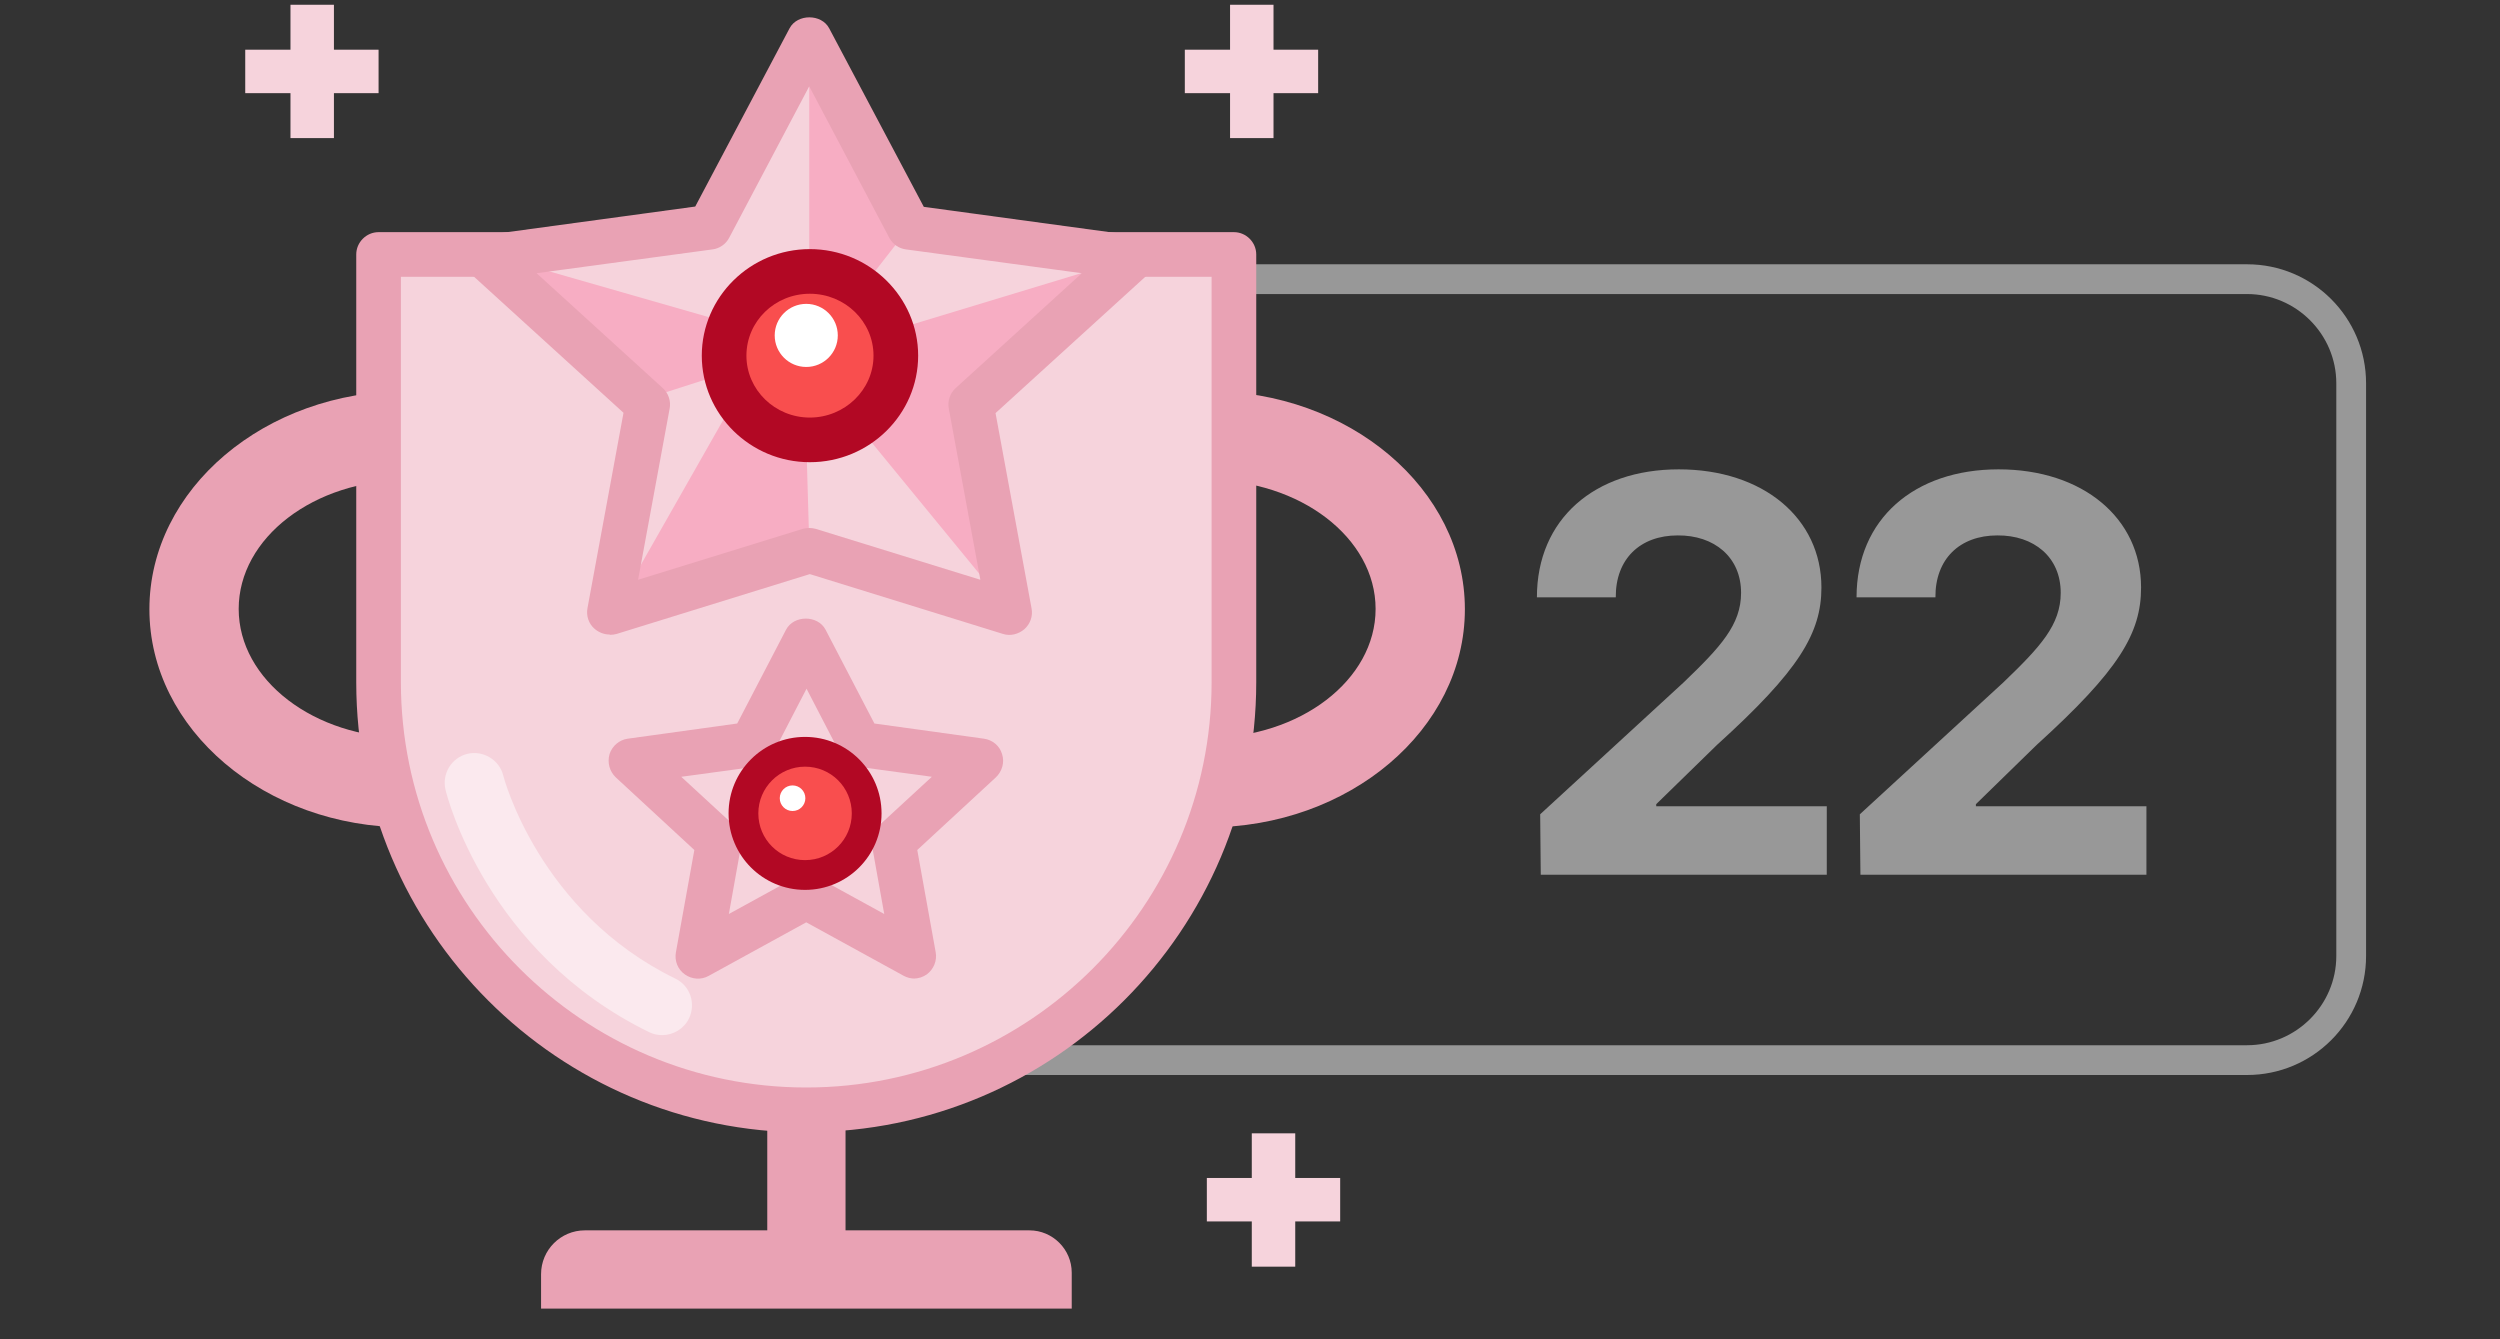
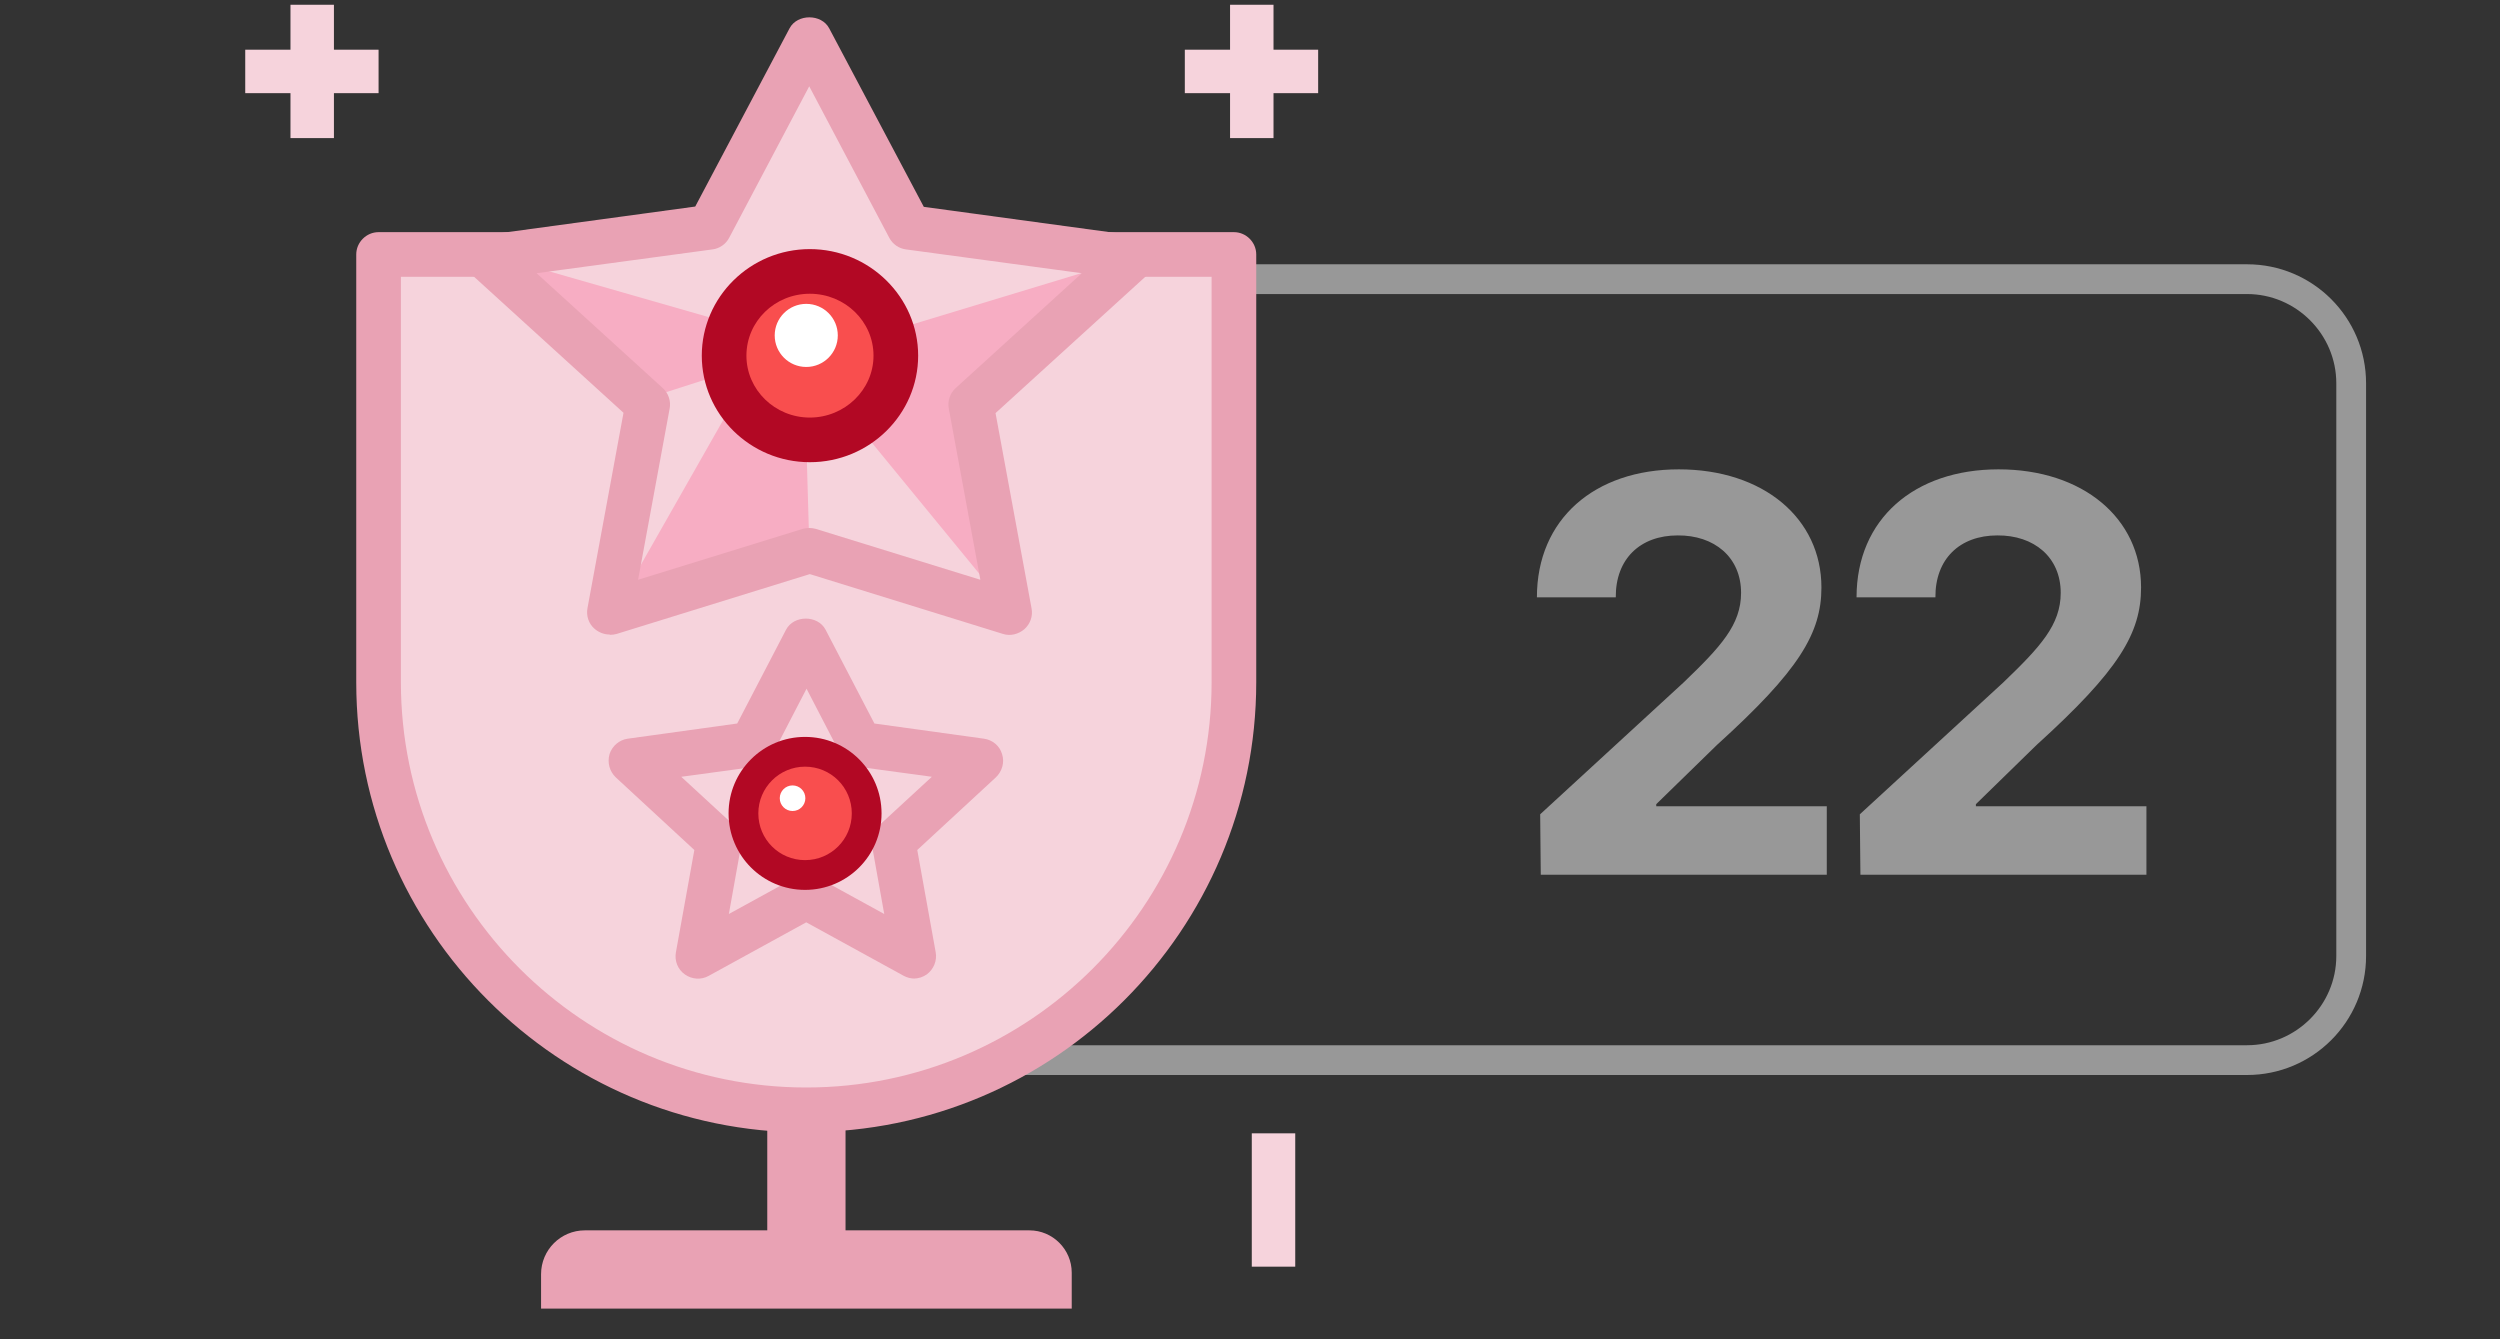
<svg xmlns="http://www.w3.org/2000/svg" id="_레이어_2" viewBox="0 0 84 45">
  <rect x="0" y="0" width="84" height="45" fill="#333333" stroke="none" />
  <defs>
    <style>.cls-1{fill:#f7adc3;}.cls-2{fill:#f94e4e;}.cls-3{fill:#f6d3dc;}.cls-4{fill:#e9a2b4;}.cls-5,.cls-6{fill:#fff;}.cls-7{fill:#989898;}.cls-8{fill:#b20824;}.cls-9{fill:#231815;opacity:0;}.cls-6{opacity:.5;}</style>
  </defs>
  <g id="_레이어_1-2">
    <g>
      <rect class="cls-9" width="84" height="45" />
      <path class="cls-7" d="M75.5,9.88c1.65,0,3,1.35,3,3v19.24c0,1.65-1.35,3-3,3H30.52c-1.65,0-3-1.35-3-3V12.88c0-1.65,1.35-3,3-3h44.98m0-1H30.52c-2.21,0-4,1.79-4,4v19.24c0,2.21,1.79,4,4,4h44.98c2.21,0,4-1.79,4-4V12.88c0-2.21-1.79-4-4-4h0Z" />
      <g>
        <path class="cls-7" d="M51.75,27.36l4.82-4.43c1.25-1.2,1.93-1.94,1.93-3.01,0-1.2-.9-1.94-2.13-1.93-1.26,0-2.09,.79-2.08,2.08h-2.65c0-2.63,1.94-4.3,4.77-4.3s4.79,1.64,4.79,3.97c0,1.53-.74,2.78-3.51,5.29l-2.04,1.99v.07h5.73v2.3h-9.61l-.02-2.02Z" />
        <path class="cls-7" d="M62.49,27.36l4.82-4.43c1.25-1.2,1.93-1.94,1.93-3.01,0-1.2-.9-1.94-2.13-1.93-1.26,0-2.09,.79-2.08,2.08h-2.65c0-2.63,1.94-4.3,4.77-4.3s4.79,1.64,4.79,3.97c0,1.53-.74,2.78-3.51,5.29l-2.04,1.99v.07h5.73v2.3h-9.61l-.02-2.02Z" />
      </g>
-       <path class="cls-4" d="M13.67,27.8c-4.77,0-8.65-3.29-8.65-7.33s3.88-7.33,8.65-7.33,8.65,3.29,8.65,7.33-3.88,7.33-8.65,7.33Zm0-11.67c-3.12,0-5.65,1.94-5.65,4.33s2.54,4.33,5.65,4.33,5.65-1.94,5.65-4.33-2.54-4.33-5.65-4.33Z" />
-       <path class="cls-4" d="M40.57,27.8c-4.77,0-8.65-3.29-8.65-7.33s3.88-7.33,8.65-7.33,8.65,3.29,8.65,7.33-3.88,7.33-8.65,7.33Zm0-11.67c-3.12,0-5.65,1.94-5.65,4.33s2.54,4.33,5.65,4.33,5.65-1.94,5.65-4.33-2.54-4.33-5.65-4.33Z" />
      <path class="cls-4" d="M36.01,42.76v1.21H18.18v-1.16c0-.81,.66-1.47,1.47-1.47h6.13v-6.49h2.63v6.49h6.18c.78,0,1.42,.64,1.42,1.42Z" />
      <g>
        <rect class="cls-3" x="39.81" y="1.67" width="4.48" height="1.46" />
        <rect class="cls-3" x="39.81" y="1.67" width="4.48" height="1.46" transform="translate(44.46 -39.65) rotate(90)" />
      </g>
      <g>
        <rect class="cls-3" x="8.24" y="1.67" width="4.48" height="1.46" />
        <rect class="cls-3" x="8.24" y="1.67" width="4.48" height="1.46" transform="translate(12.89 -8.08) rotate(90)" />
      </g>
      <g>
-         <rect class="cls-3" x="40.55" y="39.58" width="4.48" height="1.46" />
        <rect class="cls-3" x="40.55" y="39.58" width="4.48" height="1.46" transform="translate(83.1 -2.47) rotate(90)" />
      </g>
      <g>
        <path class="cls-3" d="M12.72,8.55h28.74v14.37c0,7.93-6.44,14.37-14.37,14.37h0c-7.93,0-14.37-6.44-14.37-14.37V8.55h0Z" />
        <path class="cls-4" d="M27.09,38.05c-8.34,0-15.12-6.78-15.12-15.12V8.55c0-.41,.34-.75,.75-.75h28.74c.41,0,.75,.34,.75,.75v14.37c0,8.34-6.78,15.12-15.12,15.12ZM13.47,9.3v13.62c0,7.51,6.11,13.62,13.62,13.62s13.62-6.11,13.62-13.62V9.3H13.47Z" />
      </g>
      <polygon class="cls-3" points="27.19 18.49 20.48 20.57 21.76 13.6 16.33 8.66 23.83 7.64 27.19 1.3 30.55 7.64 38.05 8.66 32.62 13.6 33.9 20.57 27.19 18.49" />
      <polygon class="cls-1" points="28.15 13.48 33.53 20.04 32.62 13.8 37.48 8.83 27.19 11.95 28.15 13.48" />
      <polygon class="cls-1" points="27.21 11.63 21.81 13.36 16.3 8.5 27.21 11.63 27.21 11.63" />
      <polygon class="cls-1" points="26.97 10.67 27.19 18.23 20.69 20.46 26.11 10.93 26.97 10.67" />
-       <polygon class="cls-1" points="30.55 7.64 27.19 1.3 27.19 11.95 30.55 7.64" />
      <path class="cls-4" d="M20.48,21.32c-.18,0-.36-.07-.5-.19-.2-.17-.29-.44-.24-.7l1.21-6.56-5.12-4.66c-.22-.2-.3-.5-.21-.78,.09-.28,.33-.48,.62-.52l7.12-.97L26.53,.95c.26-.49,1.07-.49,1.33,0l3.18,6,7.12,.97c.29,.04,.53,.24,.62,.52,.09,.28,0,.58-.21,.78l-5.12,4.66,1.21,6.56c.05,.26-.04,.52-.24,.7-.2,.17-.47,.24-.72,.16l-6.49-2.01-6.49,2.01c-.07,.02-.15,.03-.22,.03Zm6.71-3.58c.07,0,.15,.01,.22,.03l5.53,1.71-1.06-5.75c-.05-.25,.04-.52,.23-.69l4.24-3.86-5.91-.8c-.24-.03-.45-.18-.56-.39l-2.69-5.09-2.69,5.09c-.11,.21-.32,.36-.56,.39l-5.91,.8,4.24,3.86c.19,.17,.28,.44,.23,.69l-1.06,5.75,5.53-1.71c.07-.02,.15-.03,.22-.03Z" />
      <g>
        <path class="cls-2" d="M30.1,11.95c0,1.56-1.29,2.83-2.89,2.83s-2.88-1.27-2.88-2.83,1.29-2.83,2.88-2.83,2.89,1.27,2.89,2.83Z" />
        <path class="cls-8" d="M27.21,15.53c-2,0-3.63-1.61-3.63-3.58s1.63-3.58,3.63-3.58,3.64,1.61,3.64,3.58-1.63,3.58-3.64,3.58Zm0-5.66c-1.18,0-2.13,.93-2.13,2.08s.96,2.08,2.13,2.08,2.14-.93,2.14-2.08-.96-2.08-2.14-2.08Z" />
      </g>
      <g>
        <polygon class="cls-3" points="27.09 30.13 23.46 32.13 24.15 28.29 21.21 25.57 25.28 25.01 27.09 21.51 28.91 25.01 32.98 25.57 30.04 28.29 30.73 32.13 27.09 30.13" />
        <path class="cls-4" d="M30.73,32.88c-.12,0-.25-.03-.36-.09l-3.28-1.8-3.28,1.8c-.25,.14-.56,.12-.8-.05s-.35-.46-.3-.74l.62-3.44-2.64-2.44c-.21-.2-.29-.5-.21-.78,.09-.28,.33-.48,.61-.52l3.68-.51,1.64-3.15c.26-.5,1.07-.5,1.33,0l1.64,3.15,3.68,.51c.29,.04,.53,.24,.61,.52,.09,.28,0,.58-.21,.78l-2.64,2.44,.62,3.44c.05,.28-.07,.57-.3,.74-.13,.09-.28,.14-.44,.14Zm-3.64-3.5c.12,0,.25,.03,.36,.09l2.26,1.24-.41-2.29c-.05-.25,.04-.51,.23-.68l1.78-1.64-2.5-.34c-.24-.03-.45-.18-.56-.4l-1.15-2.22-1.15,2.22c-.11,.22-.32,.36-.56,.4l-2.5,.34,1.78,1.64c.19,.17,.27,.43,.23,.68l-.41,2.29,2.26-1.24c.11-.06,.24-.09,.36-.09Z" />
      </g>
      <g>
        <path class="cls-2" d="M29.12,27.33c0,1.14-.93,2.07-2.07,2.07s-2.07-.93-2.07-2.07,.93-2.07,2.07-2.07,2.07,.93,2.07,2.07Z" />
        <path class="cls-8" d="M27.05,29.9c-1.42,0-2.57-1.15-2.57-2.57s1.15-2.57,2.57-2.57,2.57,1.15,2.57,2.57-1.15,2.57-2.57,2.57Zm0-4.14c-.86,0-1.57,.7-1.57,1.57s.7,1.57,1.57,1.57,1.57-.7,1.57-1.57-.7-1.57-1.57-1.57Z" />
      </g>
      <circle class="cls-5" cx="26.63" cy="26.82" r=".43" />
      <circle class="cls-5" cx="27.09" cy="11.27" r="1.06" />
-       <path class="cls-6" d="M22.25,34.78c-.15,0-.3-.03-.44-.1-5.45-2.66-6.79-7.92-6.84-8.14-.13-.54,.2-1.08,.73-1.21,.53-.13,1.08,.2,1.21,.73,.01,.05,1.2,4.59,5.78,6.82,.5,.24,.7,.84,.46,1.34-.17,.35-.53,.56-.9,.56Z" />
    </g>
  </g>
</svg>